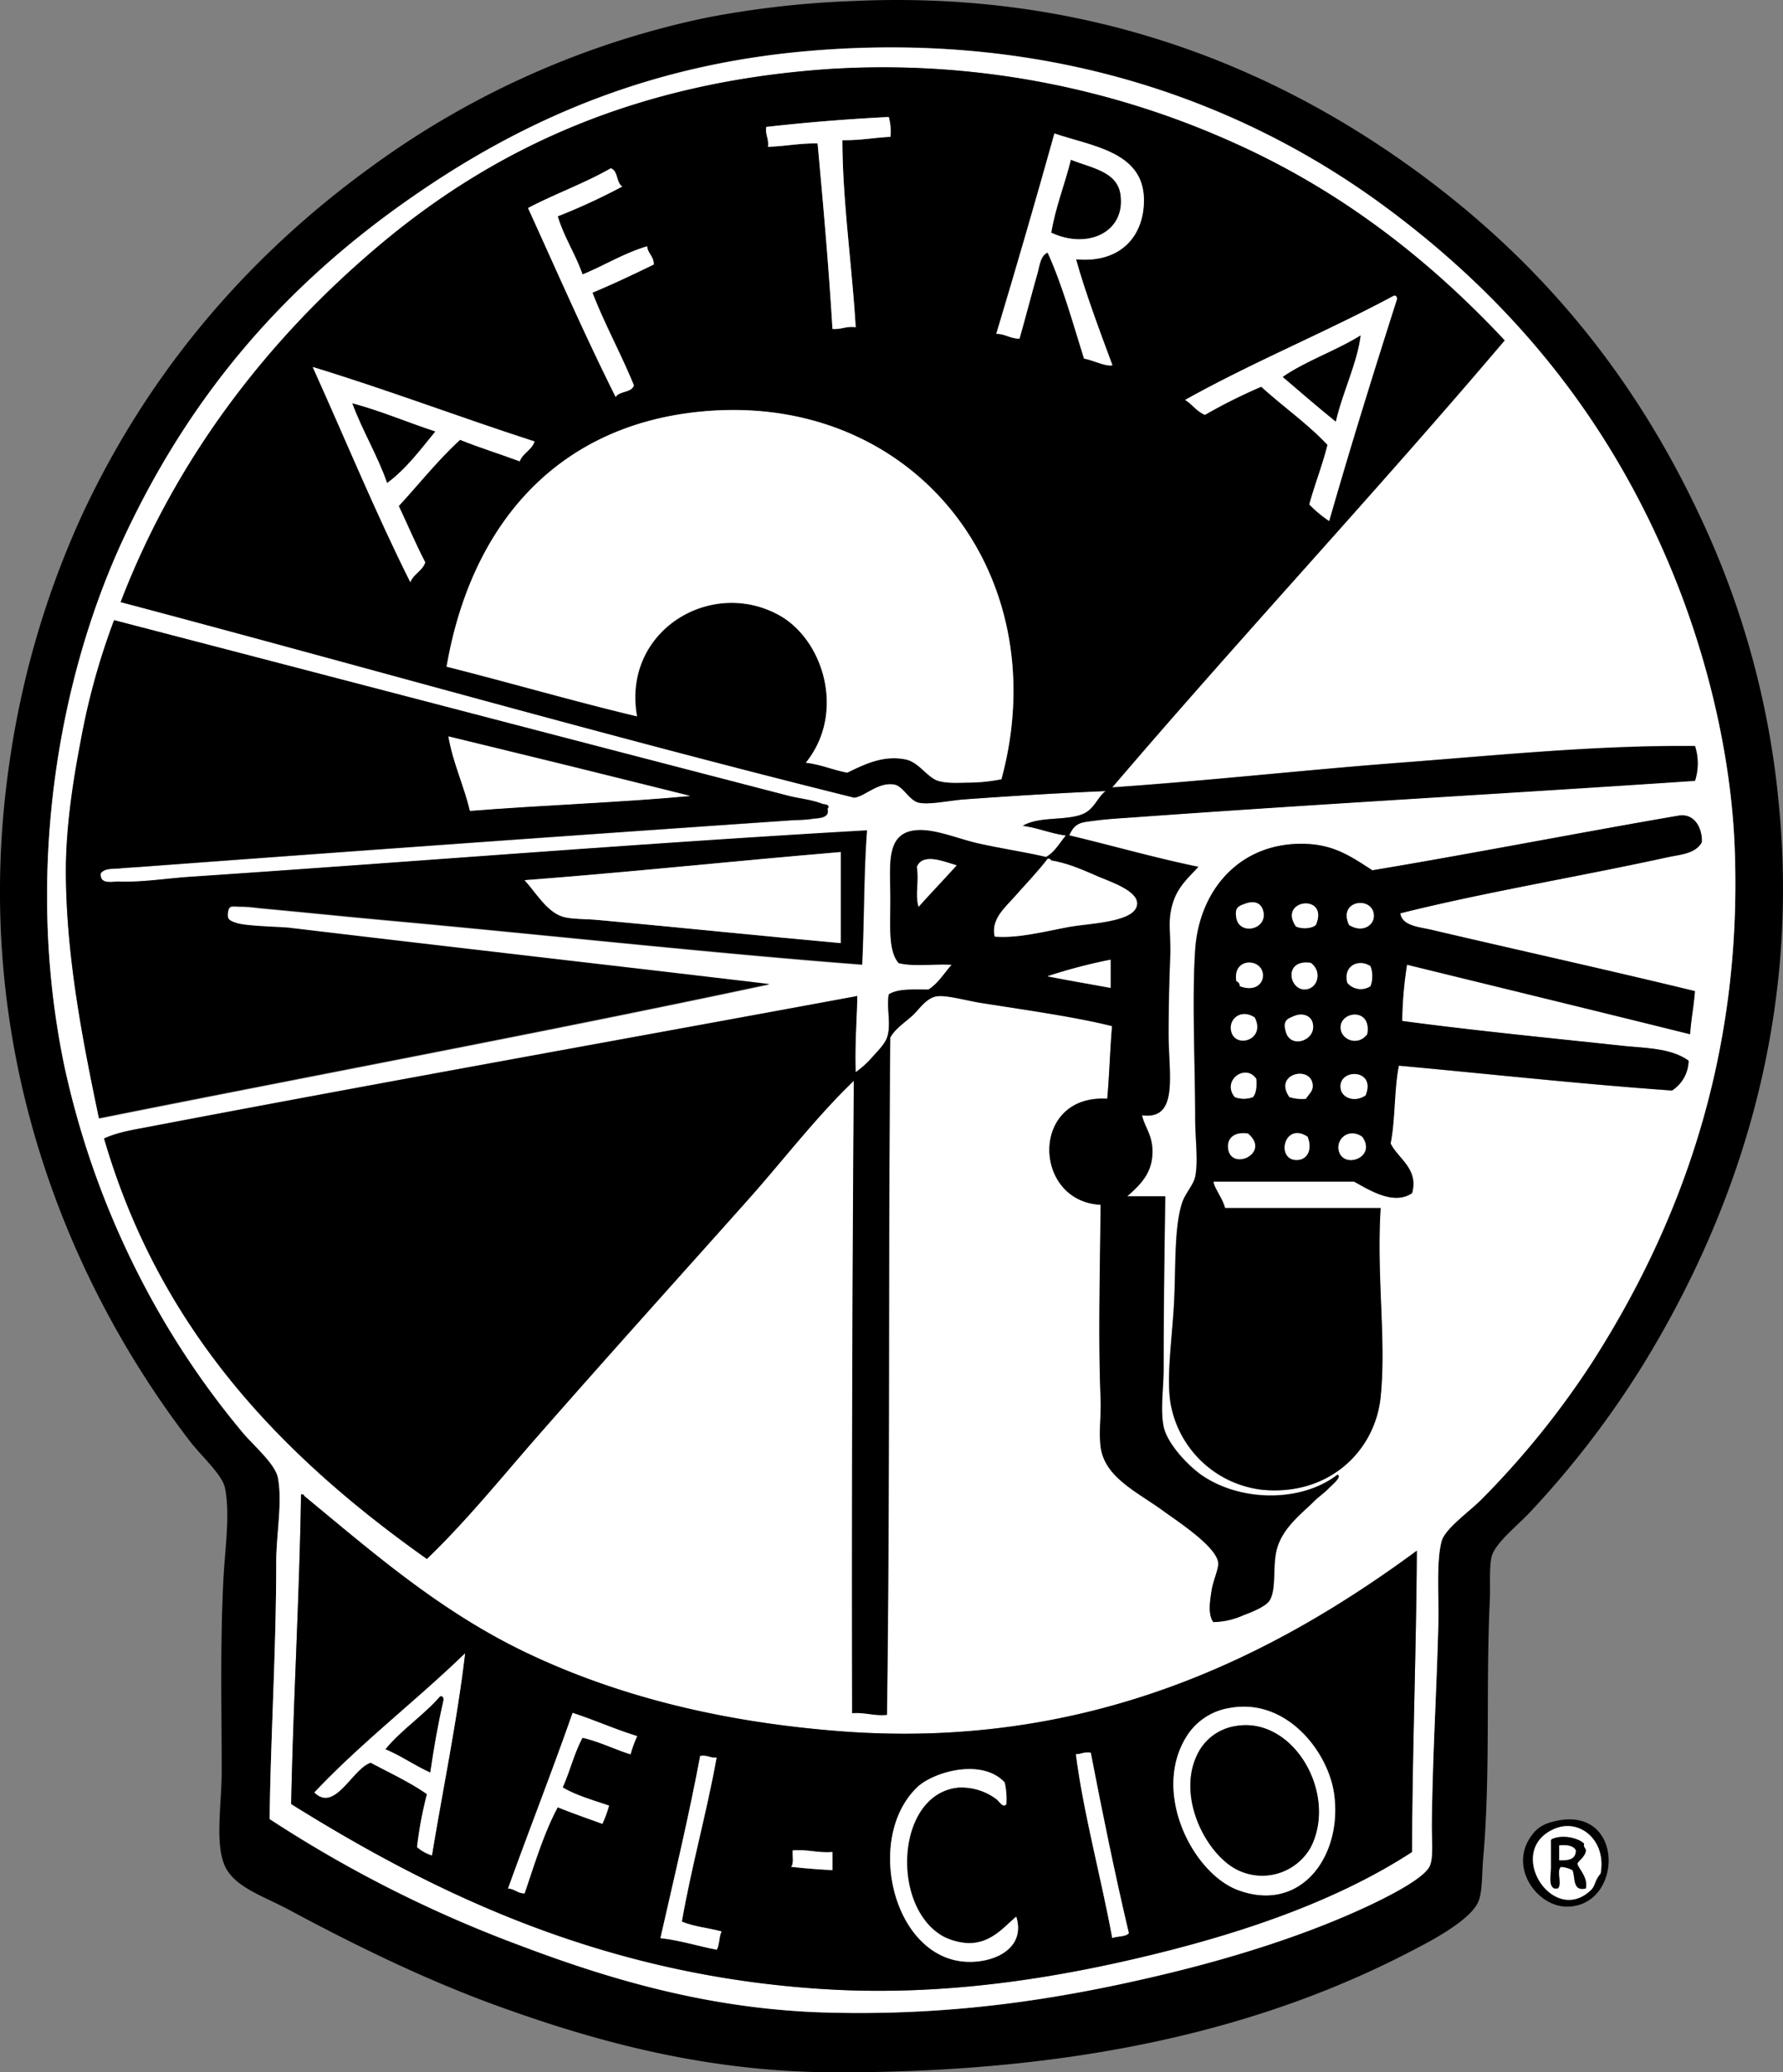
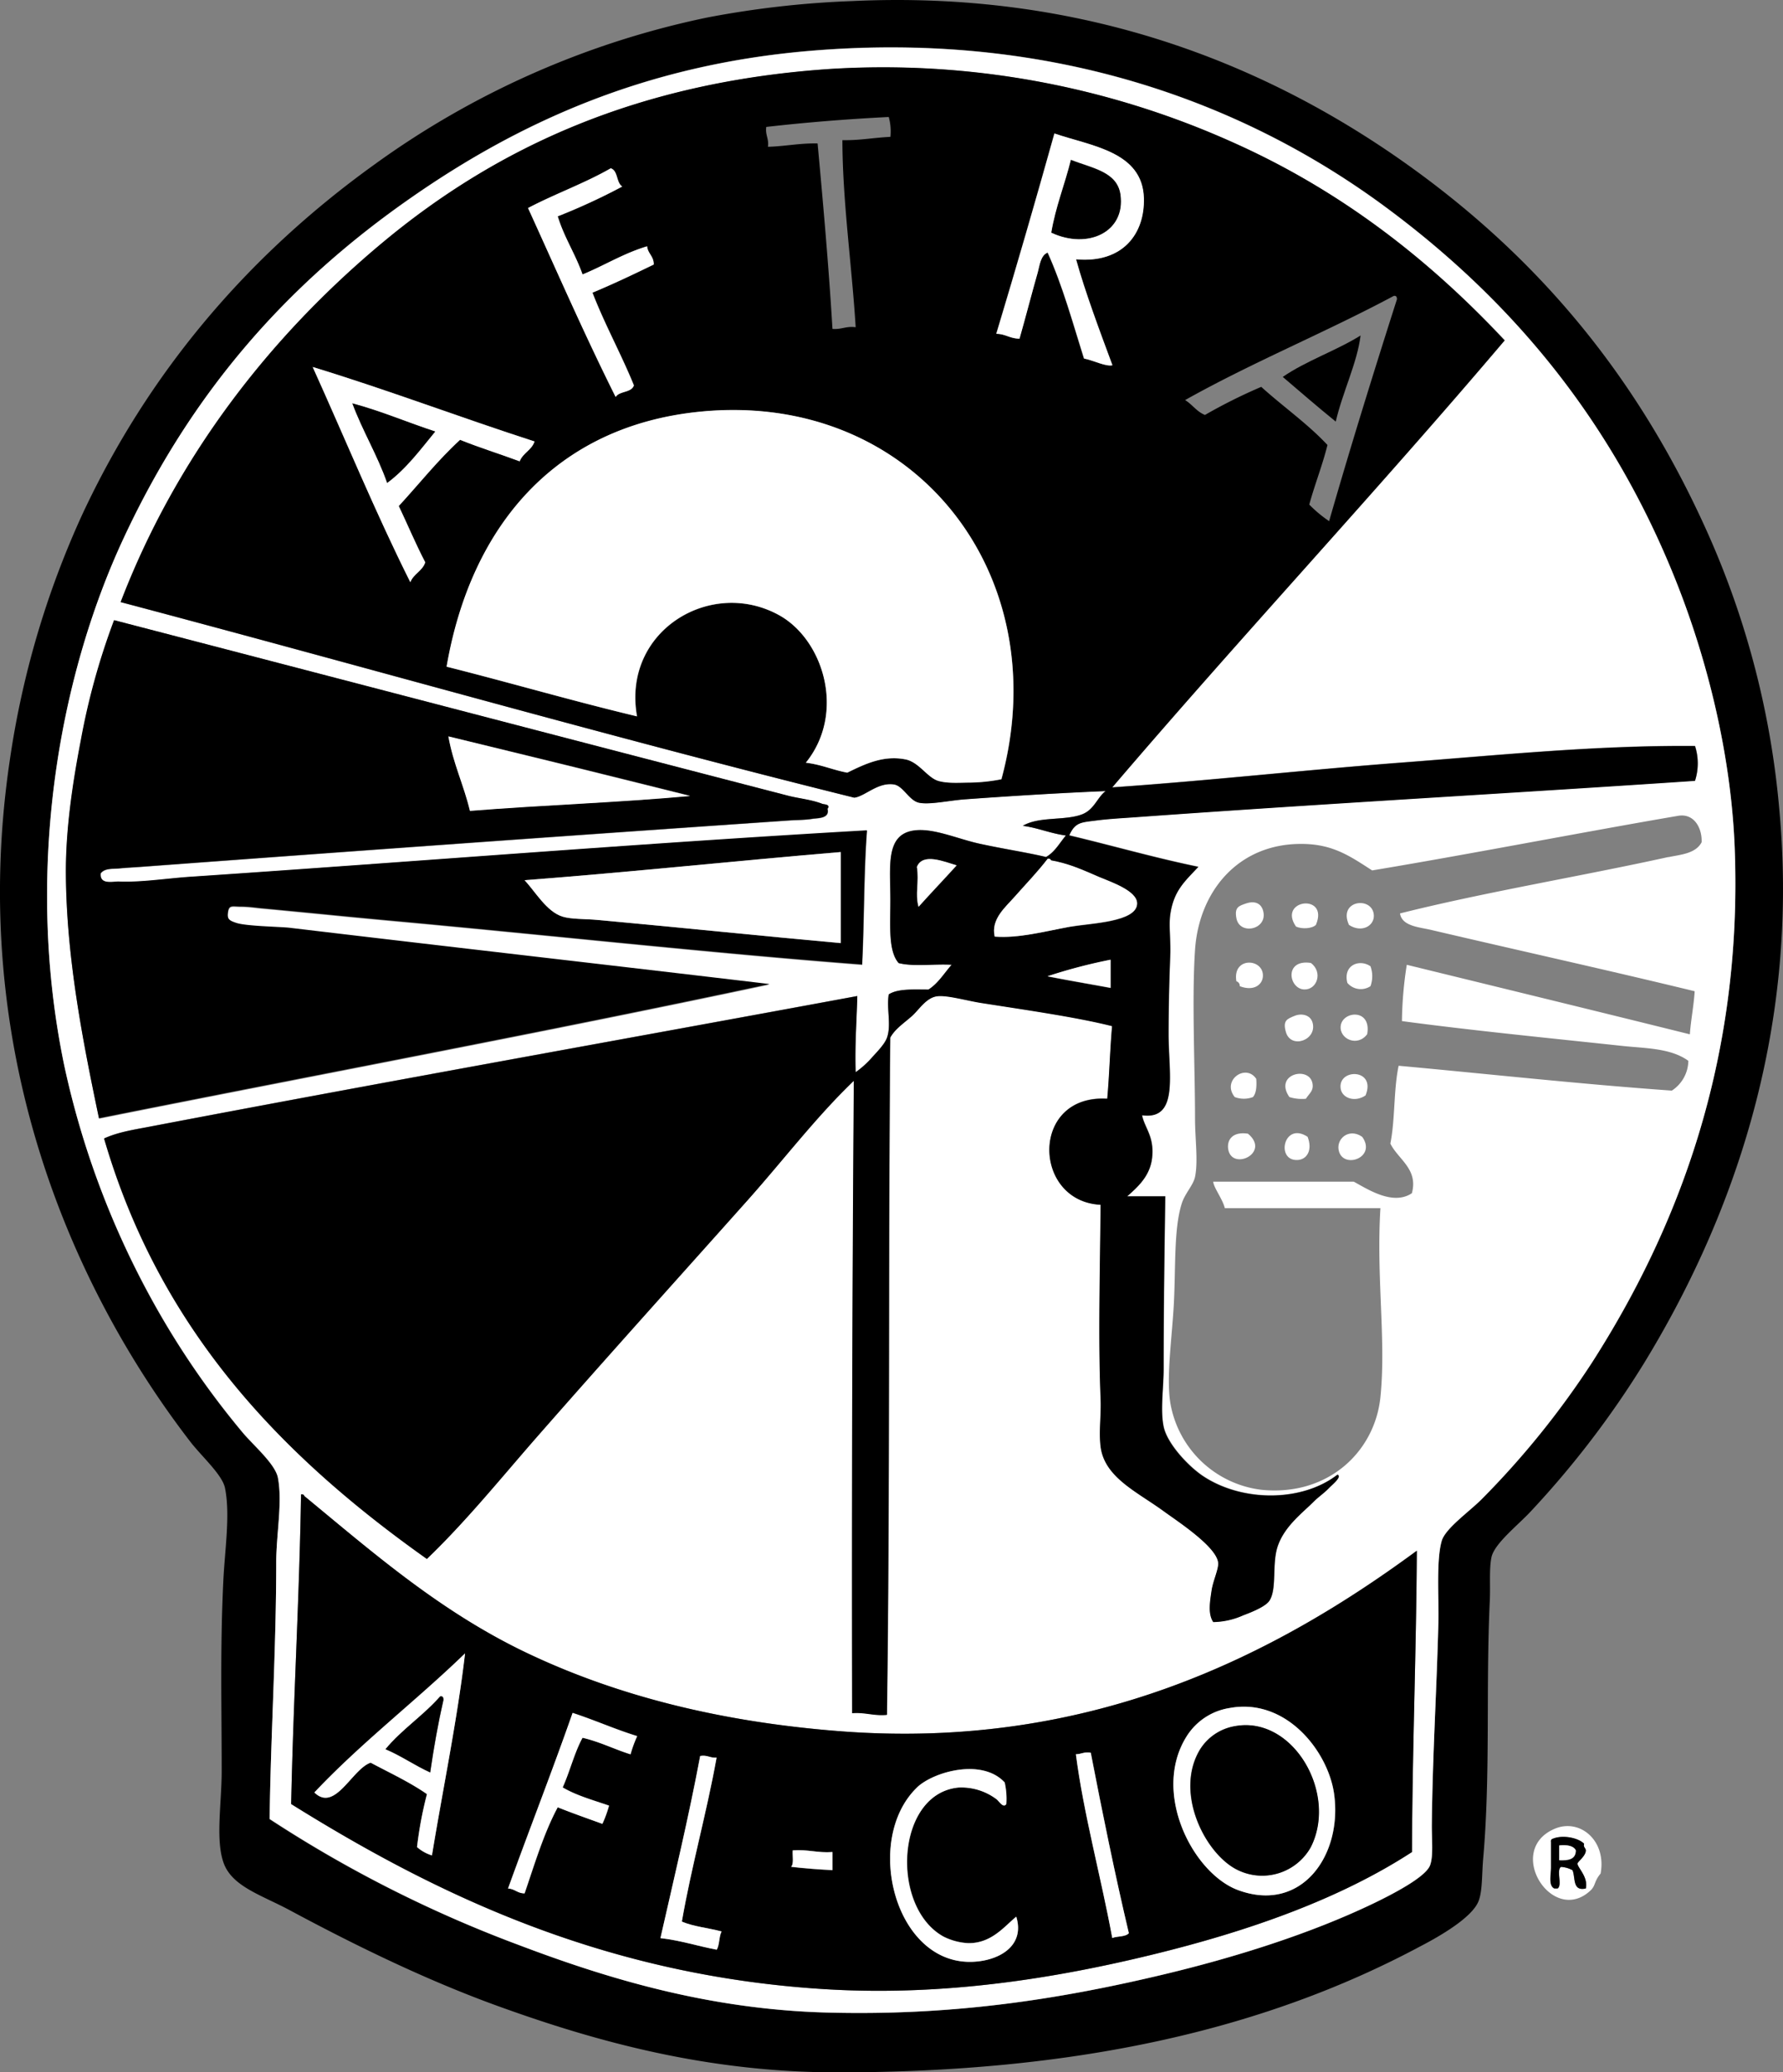
<svg xmlns="http://www.w3.org/2000/svg" viewBox="0 0 368.05 427.72">
  <rect x="0" y="0" width="368.05" height="427.72" fill="#808080" stroke="none" />
  <defs>
    <style>.cls-1,.cls-2{fill-rule:evenodd;}.cls-2{fill:#fff;}</style>
  </defs>
  <title>aftra-logo</title>
  <g id="Layer_2" data-name="Layer 2">
    <g id="Layer_1-2" data-name="Layer 1">
      <path class="cls-1" d="M175.94.22C223.26-2,260,13,287.69,32c28.84,19.84,50.15,45.1,64.92,78.26a177.58,177.58,0,0,1,14.7,57.07c4.25,46.6-10.42,85.41-28,114.13a192.72,192.72,0,0,1-23.24,30.41c-2.68,2.91-7.61,6.72-8.2,9.57-.5,2.42-.2,5.78-.34,8.89-.85,17.91.17,35.67-1.37,53.31-.29,3.31-.12,6.76-1,8.88-1.41,3.3-7.7,7-12,9.23-32.28,17.27-71.15,26-120.28,26-26.73,0-49.58-6.26-70.06-13.67-14.56-5.27-29.1-12.32-43.05-19.82-5.85-3.14-12-4.9-13.67-9.91-1.62-4.79-.34-12.16-.34-18.8,0-13.63-.33-25.34.34-39.29.29-6.18,1.47-13.66.34-19.14-.56-2.74-4.83-6.52-7.18-9.57C14.48,265.36-6.74,216.15,2,157.07a185.68,185.68,0,0,1,15-50.91c13.72-29.39,34.11-53.35,60.15-72.1A179.21,179.21,0,0,1,145.87,3.64,196.87,196.87,0,0,1,175.94.22Zm-69,401.19c18.43,7,39.3,13.33,63.56,14,25.7.71,47.59-2.58,69.71-7.86,14.69-3.51,30.28-8.39,43.4-14.7,3.83-1.84,10.74-5.4,11.61-7.86.69-1.91.31-5.17.35-8.2.15-14.6,1-28.17,1.36-42,.12-4.73-.48-12.78.69-16.74.75-2.56,5.62-6,8.2-8.55a177.24,177.24,0,0,0,22.89-28.36c17.5-27.36,31-62,29.39-105.93-.73-19.52-5.74-39.35-12.3-55.7C333,87.62,313,62.77,286.32,42.94,257.6,21.61,217.77,6.17,167.06,10.48c-34.17,2.9-60.18,14.93-82.36,30.41-25.41,17.74-45,39.88-59.11,70.05C12,140,5,180.29,13.28,220a177.41,177.41,0,0,0,17.43,47.16,172.3,172.3,0,0,0,19.48,28.7c2.24,2.63,6.65,6.41,7.18,9.23,1,5.15-.35,11.59-.35,17.43,0,18-1.16,36.28-1.36,53A259,259,0,0,0,106.92,401.41Z" />
      <path class="cls-2" d="M55.66,375.43c.2-16.68,1.36-35,1.36-53,0-5.84,1.31-12.28.35-17.43-.53-2.82-4.94-6.6-7.18-9.23a172.3,172.3,0,0,1-19.48-28.7A177.41,177.41,0,0,1,13.28,220C5,180.29,12,140,25.59,110.94c14.07-30.17,33.7-52.31,59.11-70,22.18-15.48,48.19-27.51,82.36-30.41,50.71-4.31,90.54,11.13,119.26,32.46C313,62.77,333,87.62,345.78,119.49c6.56,16.35,11.57,36.18,12.3,55.7,1.65,43.92-11.89,78.57-29.39,105.93a177.24,177.24,0,0,1-22.89,28.36c-2.58,2.58-7.45,6-8.2,8.55-1.17,4-.57,12-.69,16.74-.33,13.86-1.21,27.43-1.36,42,0,3,.34,6.29-.35,8.2-.87,2.46-7.78,6-11.61,7.86-13.12,6.31-28.71,11.19-43.4,14.7-22.12,5.28-44,8.57-69.71,7.86-24.26-.68-45.13-7-63.56-14A259,259,0,0,1,55.66,375.43ZM254.2,29.27a176,176,0,0,0-83-15c-39.57,2.69-68.67,16.19-92.27,35.88-23.41,19.54-42.58,44.4-54,74.15,50.52,13.38,100.17,27.64,151.39,40.32,2.19-.26,4.88-3.25,8.2-2.73,1.89.3,3.1,3.3,5.12,3.76,2.18.49,6.24-.45,9.57-.69,9.69-.69,19.65-1.31,29-1.7-1.77,1.4-2.33,3.79-4.79,4.78-3.59,1.44-8.87.37-12.3,2.39,3.18.47,5.68,1.61,8.89,2-1.3,1.55-2.29,3.41-4.1,4.44-4.13-1-8.68-1.64-13.67-2.73-4.61-1-9.67-3.34-13.67-2.73-5.85.88-4.79,7.42-4.79,14.35,0,5.23-.47,10.52,1.71,13,3,.78,7.39.14,10.94.35-1.55,1.75-2.76,3.85-4.79,5.12-3.09,0-6.34-.19-8.2,1-.48,3,.56,6.21-.34,8.88-.46,1.37-2.05,3-3.08,4.1a19.24,19.24,0,0,1-3.41,3.08c-.19-5.54.21-10.49.34-15.72-48.66,9-98.19,17.81-146.26,27-3,.58-6.33,1.07-9.22,2.4,11.53,39.6,36.7,65.58,66.63,86.79,7.92-7.62,15-16.29,22.21-24.6C125,280.42,139.81,264,154.41,247.63c7.4-8.31,14.06-17.09,21.88-24.6q-.47,65-.35,130.53c2.72-.21,4.42.6,7.18.35.63-46.19.26-93.38.68-139.77,1-1.8,2.68-2.88,4.45-4.44,1.49-1.32,2.9-3.73,5.12-4.1,2-.33,6.12.88,9.23,1.37,9.09,1.43,19.69,2.93,27,4.78-.45,4.9-.57,10.13-1,15-15.95-1-15.45,21.17-1.37,21.87-.11,13.37-.52,27.49,0,40,.15,3.43-.39,6.75,0,9.91.79,6.37,7.51,9.32,13,13.32,2.71,2,10.83,7.22,11.27,10.6.17,1.23-1.07,3.76-1.36,5.81-.37,2.52-.75,4.8.34,6.49a15.61,15.61,0,0,0,6.15-1.37c1.61-.61,4.67-1.79,5.47-3.07,1.57-2.51.43-7.65,1.71-11.28,1.43-4.11,5.07-6.78,7.51-9.23,1-.95,2.15-1.78,3.08-2.73.73-.75,2.72-2.32,1.71-2.73-7.3,5.67-19.61,5.67-27.68.34-3.13-2.07-7.49-6.79-8.2-10.25s0-7.9,0-12c0-12.27.17-23.87.34-35.54h-7.86c2.06-1.82,4.67-4.07,5.13-7.86.53-4.5-1.57-6.26-2.06-8.89,7.65,1.08,5.47-8.48,5.47-16.74,0-5.4.15-11.45.34-16.06.14-3.25-.32-6.21,0-8.54.7-5,3-7,5.81-9.92-9.16-1.89-17.72-4.37-26.65-6.49,1.22-2.75,2.47-2.68,5.47-3.07,2.62-.35,5.57-.5,8.2-.69,38.61-2.79,77.83-5,115.5-7.51a11.74,11.74,0,0,0,0-7.18c-20.51-.17-40.56,1.9-60.49,3.42s-39.8,3.74-59.8,5.12c26.59-31.16,54.49-61,81-92.26C295.49,54.11,277.3,39.51,254.2,29.27ZM16.7,153c-1.67,8.65-3.1,18.08-3.07,27,0,17.7,3.6,35.5,6.83,50.92,46.13-9.23,92.77-17.95,138.4-27.68-32.34-3.84-66.63-7.75-99.1-11.62-2.06-.25-8.94-.35-10.94-1-1.53-.51-2-.8-1.71-2.39.24-1.41.93-1,2.74-1,1.44,0,3.21.26,4.1.34,9.1.84,17.32,1.69,24.94,2.39,33.3,3,67.47,6.81,99.1,9.23.47-9.11.35-18.8,1-27.68C133,174.05,85.32,177.93,39.6,181c-5,.33-10.39,1.22-15,1-1.12-.05-4,.76-3.76-1.71.83-1.11,2.54-.9,3.76-1,1.53-.16,3.25-.23,4.79-.35,44.34-3.29,89.71-6.54,133.61-9.56,1.22-.09,3.26-.08,4.78-.34.93-.16,3.62,0,3.08-2.06.71-.95-.79-.93-1-1-2.35-.92-4.86-1.11-7.17-1.71-46.34-12-93.4-24.34-139.08-36.22A143.3,143.3,0,0,0,16.7,153Zm327.71,23.92c2.37-.52,5.58-.67,6.84-3.07.13-2.8-1.46-6-4.79-5.47-18.61,3.17-43.72,8.05-63.22,11.28-4.65-3-8.17-5.48-14.69-5.47-13,0-21.06,9.81-21.87,21.87-.68,10.12,0,24.17,0,34.86,0,4.15.67,8.74,0,12-.36,1.71-2.07,3.39-2.73,5.46-1.75,5.45-1.2,14-1.71,21.87-.44,6.83-1.45,14-.69,19.14a21.75,21.75,0,0,0,18.8,18.11c13.76,1.41,23.45-7.85,24.6-19.13,1.2-11.74-.88-24.66,0-39H252.83c-.47-1.92-2.33-4.26-2.39-5.47h29c2.91,1.58,8.09,5,12,2.39,1.37-5-2.86-7-4.44-10.25,1-4.94.66-11.18,1.71-16.06,18.79,1.72,37.24,3.77,56.39,5.13a7.46,7.46,0,0,0,3.41-6.15c-3.66-2.65-8.84-2.56-13.67-3.08-15-1.61-31.11-3.19-45.45-5.12a80.22,80.22,0,0,1,1-11.62c19.48,4.77,39,9.52,58.43,14.35.23-3.08.8-5.81,1-8.89-17.67-4.3-36.82-8.53-54.33-12.64-2.54-.6-6.09-.77-6.5-3.42C306.43,184.15,326.82,180.78,344.41,176.89ZM60.1,372.36c29.67,18.51,64.81,35.66,111.06,38.27,23.92,1.35,46.47-2.26,66.64-7.17s38.74-11.5,53.64-21.19c.09-21,.91-41.24,1-62.19-29.14,21.47-67.39,41.3-119.26,37.24-24.53-1.91-45.51-7.29-63.56-15.72-18.36-8.56-32.49-21-46.82-32.8-.07-.27-.28-.4-.68-.34C61.79,330.08,60.55,350.83,60.1,372.36Z" />
      <path class="cls-1" d="M310.58,70.28c-26.5,31.25-54.4,61.1-81,92.26,20-1.38,39.84-3.61,59.8-5.12s40-3.59,60.49-3.42a11.74,11.74,0,0,1,0,7.18c-37.67,2.55-76.89,4.72-115.5,7.51-2.63.19-5.58.34-8.2.69-3,.39-4.25.32-5.47,3.07,8.93,2.12,17.49,4.6,26.65,6.49-2.76,3-5.11,4.89-5.81,9.92-.32,2.33.14,5.29,0,8.54-.19,4.61-.34,10.66-.34,16.06,0,8.26,2.18,17.82-5.47,16.74.49,2.63,2.59,4.39,2.06,8.89-.46,3.79-3.07,6-5.13,7.86h7.86c-.17,11.67-.34,23.27-.34,35.54,0,4.06-.72,8.5,0,12s5.07,8.18,8.2,10.25c8.07,5.33,20.38,5.33,27.68-.34,1,.41-1,2-1.71,2.73-.93,1-2.12,1.78-3.08,2.73-2.44,2.45-6.08,5.12-7.51,9.23-1.28,3.63-.14,8.77-1.71,11.28-.8,1.28-3.86,2.46-5.47,3.07a15.61,15.61,0,0,1-6.15,1.37c-1.09-1.69-.71-4-.34-6.49.29-2,1.53-4.58,1.36-5.81-.44-3.38-8.56-8.61-11.27-10.6-5.48-4-12.2-6.95-13-13.32-.39-3.16.15-6.48,0-9.91-.52-12.49-.11-26.61,0-40-14.08-.7-14.58-22.83,1.37-21.87.45-4.91.57-10.14,1-15-7.3-1.85-17.9-3.35-27-4.78-3.11-.49-7.24-1.7-9.23-1.37-2.22.37-3.63,2.78-5.12,4.1-1.77,1.56-3.47,2.64-4.45,4.44-.42,46.39-.05,93.58-.68,139.77-2.76.25-4.46-.56-7.18-.35q-.13-65.58.35-130.53c-7.82,7.51-14.48,16.29-21.88,24.6C139.81,264,125,280.42,110.33,297.18c-7.25,8.31-14.29,17-22.21,24.6C58.19,300.57,33,274.59,21.49,235c2.89-1.33,6.19-1.82,9.22-2.4,48.07-9.18,97.6-18,146.26-27-.13,5.23-.53,10.18-.34,15.72a19.24,19.24,0,0,0,3.41-3.08c1-1.14,2.62-2.73,3.08-4.1.9-2.67-.14-5.89.34-8.88,1.86-1.22,5.11-1,8.2-1,2-1.27,3.24-3.37,4.79-5.12-3.55-.21-7.95.43-10.94-.35-2.18-2.46-1.71-7.75-1.71-13,0-6.93-1.06-13.47,4.79-14.35,4-.61,9.06,1.73,13.67,2.73,5,1.09,9.54,1.77,13.67,2.73,1.81-1,2.8-2.89,4.1-4.44-3.21-.44-5.71-1.58-8.89-2,3.43-2,8.71-1,12.3-2.39,2.46-1,3-3.38,4.79-4.78-9.4.39-19.36,1-29,1.7-3.33.24-7.39,1.18-9.57.69-2-.46-3.23-3.46-5.12-3.76-3.32-.52-6,2.47-8.2,2.73C125.07,151.91,75.42,137.65,24.9,124.27c11.41-29.75,30.58-54.61,54-74.15,23.6-19.69,52.7-33.19,92.27-35.88a176,176,0,0,1,83,15C277.3,39.51,295.49,54.11,310.58,70.28ZM158.17,26.2c-.23,1.71.58,2.38.35,4.1,3.55-.1,6.52-.77,10.25-.69,1.16,12.62,2.29,25.28,3.07,38.28,1.87.15,2.81-.61,4.79-.35-.79-12.77-2.73-26.2-2.74-38.61,3.6.07,6.54-.53,9.91-.68a11.15,11.15,0,0,0-.34-4.1Q170.44,24.8,158.17,26.2Zm71.42,49.2c-2.59-7-5.69-15.26-7.51-21.87,9.72.87,14.22-5.35,14-12.64-.29-9.63-10.89-10.73-18.46-13.33q-5.82,20.84-12,41.35c1.89,0,2.83,1,4.79,1,1.28-4.49,2.61-9.64,3.76-13.67.39-1.4.57-3.51,2.05-4.1,3.06,6.73,5.17,14.42,7.51,21.87C225.63,74.36,228.26,75.71,229.59,75.4ZM126.05,34.74C120.7,37.82,114.5,40,109,42.94c6,13,11.75,26.29,18.11,39,.79-1.27,3.27-.84,3.76-2.4-2.67-6.56-6-12.48-8.55-19.13,4.34-1.82,8.52-3.79,12.65-5.81,0-1.73-1.21-2.21-1.37-3.76-4.91,1.47-8.81,4-13.33,5.81-1.48-4.21-3.79-7.6-5.12-12a127.85,127.85,0,0,0,13.32-6.15C127.18,37.71,127.61,35.23,126.05,34.74ZM244.63,82.58c1.49.9,2.39,2.39,4.1,3.07a110.39,110.39,0,0,1,11.62-5.8c4.47,4.06,9.52,7.56,13.67,12-1.07,4.28-2.61,8.1-3.76,12.3a26.57,26.57,0,0,0,4.1,3.42c4.45-15.49,9.18-30.69,14-45.8,0-.41-.1-.8-.68-.68C273.69,68.58,258.41,74.83,244.63,82.58ZM84.7,120.17c.67-1.73,2.49-2.3,3.08-4.1-2-3.75-3.63-7.76-5.47-11.62C86.52,99.88,90.38,95,95,90.78c4,1.61,8.24,2.92,12.3,4.44.67-1.72,2.48-2.3,3.07-4.1-15.41-5-30.17-10.6-45.79-15.37C71.25,90.57,77.52,105.83,84.7,120.17ZM144.5,85c-29.83,3-47.23,23.62-52.28,52.63,13.19,3.32,26,7.07,39.3,10.25-3.14-17.64,15.27-28.72,29.39-20.85,9.15,5.11,13.75,20.17,5.47,30.42,3.15.37,5.57,1.49,8.54,2.05,3.56-1.74,7.38-3.64,12-2.74,2.8.55,4.52,3.78,6.83,4.45,2,.57,4.61.32,6.5.34a36.09,36.09,0,0,0,6.49-.69C218.22,118.44,188.51,80.59,144.5,85Zm44.77,94c.5,3.1-.42,5.5.34,8.21,2.59-2.89,5.26-5.68,7.86-8.55C195.08,177.94,190.46,175.9,189.27,178.94Zm31.78,12.31c3.9-.72,13.64-.92,13.67-4.79,0-2.62-5.5-4.45-7.86-5.46-3.69-1.6-6.25-2.76-9.91-3.42-.08-.27-.29-.4-.68-.34-2.1,2.74-4.5,5.21-6.84,7.86-1.93,2.18-4.92,4.62-4.1,8.2C210.26,193.7,215.41,192.29,221.05,191.25Zm-4.78,10.25c4.27.85,8.66,1.59,13,2.39v-5.81A109.31,109.31,0,0,0,216.27,201.5Z" />
-       <path class="cls-2" d="M183.46,24.15a11.15,11.15,0,0,1,.34,4.1c-3.37.15-6.31.75-9.91.68,0,12.41,2,25.84,2.74,38.61-2-.26-2.92.5-4.79.35-.78-13-1.91-25.66-3.07-38.28-3.73-.08-6.7.59-10.25.69.23-1.72-.58-2.39-.35-4.1Q170.46,24.81,183.46,24.15Z" />
      <path class="cls-1" d="M221.05,33c4.38,1.74,9.57,2.43,10.25,7.18,1.11,7.75-6.77,11.45-14.35,7.86C217.9,42.63,219.78,38.13,221.05,33Z" />
      <path class="cls-2" d="M128.44,38.5a127.85,127.85,0,0,1-13.32,6.15c1.33,4.36,3.64,7.75,5.12,12,4.52-1.86,8.42-4.34,13.33-5.81.16,1.55,1.39,2,1.37,3.76-4.13,2-8.31,4-12.65,5.81,2.58,6.65,5.88,12.57,8.55,19.13-.49,1.56-3,1.13-3.76,2.4C120.72,69.23,114.94,56,109,42.94c5.53-2.9,11.73-5.12,17.08-8.2C127.61,35.23,127.18,37.71,128.44,38.5Z" />
-       <path class="cls-2" d="M287.69,61.05c.58-.12.64.27.68.68-4.83,15.11-9.56,30.31-14,45.8a26.57,26.57,0,0,1-4.1-3.42c1.15-4.2,2.69-8,3.76-12.3-4.15-4.4-9.2-7.9-13.67-12a110.39,110.39,0,0,0-11.62,5.8c-1.71-.68-2.61-2.17-4.1-3.07C258.41,74.83,273.69,68.58,287.69,61.05ZM264.79,77.8C268.42,80.89,272,84,275.73,87c1.38-6,4.45-12.18,5.12-17.77C275.8,72.4,269.65,74.45,264.79,77.8Z" />
      <path class="cls-1" d="M280.85,69.25c-.67,5.59-3.74,11.75-5.12,17.77-3.72-3-7.31-6.13-10.94-9.22C269.65,74.45,275.8,72.4,280.85,69.25Z" />
      <path class="cls-2" d="M64.54,75.75c15.62,4.77,30.38,10.4,45.79,15.37-.59,1.8-2.4,2.38-3.07,4.1-4.06-1.52-8.33-2.83-12.3-4.44-4.58,4.2-8.44,9.1-12.65,13.67,1.84,3.86,3.52,7.87,5.47,11.62-.59,1.8-2.41,2.37-3.08,4.1C77.52,105.83,71.25,90.57,64.54,75.75ZM79.92,99.67c3.94-2.9,6.83-6.84,9.91-10.6-5.75-1.88-11.06-4.2-17.09-5.81C74.87,89,77.88,93.85,79.92,99.67Z" />
      <path class="cls-1" d="M72.74,83.26c6,1.61,11.34,3.93,17.09,5.81-3.08,3.76-6,7.7-9.91,10.6C77.88,93.85,74.87,89,72.74,83.26Z" />
      <path class="cls-2" d="M206.7,160.83a36.09,36.09,0,0,1-6.49.69c-1.89,0-4.51.23-6.5-.34-2.31-.67-4-3.9-6.83-4.45-4.58-.9-8.4,1-12,2.74-3-.56-5.39-1.68-8.54-2.05,8.28-10.25,3.68-25.31-5.47-30.42-14.12-7.87-32.53,3.21-29.39,20.85-13.34-3.18-26.11-6.93-39.3-10.25,5-29,22.45-49.66,52.28-52.63C188.51,80.59,218.22,118.44,206.7,160.83Z" />
      <path class="cls-1" d="M23.54,128c45.68,11.88,92.74,24.21,139.08,36.22,2.31.6,4.82.79,7.17,1.71.24.09,1.74.07,1,1,.54,2.07-2.15,1.9-3.08,2.06-1.52.26-3.56.25-4.78.34-43.9,3-89.27,6.27-133.61,9.56-1.54.12-3.26.19-4.79.35-1.22.12-2.93-.09-3.76,1-.28,2.47,2.64,1.66,3.76,1.71,4.65.2,10.09-.69,15-1,45.72-3.07,93.37-6.95,139.42-9.57-.68,8.88-.56,18.57-1,27.68-31.63-2.42-65.8-6.19-99.1-9.23-7.62-.7-15.84-1.55-24.94-2.39-.89-.08-2.66-.35-4.1-.34-1.81,0-2.5-.39-2.74,1-.26,1.59.18,1.88,1.71,2.39,2,.68,8.88.78,10.94,1,32.47,3.87,66.76,7.78,99.1,11.62-45.63,9.73-92.27,18.45-138.4,27.68-3.23-15.42-6.78-33.22-6.83-50.92,0-8.92,1.4-18.35,3.07-27A143.3,143.3,0,0,1,23.54,128ZM97,167.33c15-1.21,30.64-1.71,45.44-3.08Q117.63,158,92.56,152C93.54,157.58,95.72,162,97,167.33Zm11.27,14.35c2.17,2.27,4.54,6.49,7.86,7.52,1.82.56,4.67.45,7.18.68,16.47,1.5,34.72,3.39,50.23,4.78V175.87C151.69,177.7,130.32,180,108.28,181.68Z" />
      <path class="cls-2" d="M92.56,152q25,6.08,49.89,12.3c-14.8,1.37-30.47,1.87-45.44,3.08C95.72,162,93.54,157.58,92.56,152Z" />
-       <path class="cls-1" d="M289.05,188.51c.41,2.65,4,2.82,6.5,3.42,17.51,4.11,36.66,8.34,54.33,12.64-.23,3.08-.8,5.81-1,8.89-19.43-4.83-39-9.58-58.43-14.35a80.22,80.22,0,0,0-1,11.62c14.34,1.93,30.43,3.51,45.45,5.12,4.83.52,10,.43,13.67,3.08a7.46,7.46,0,0,1-3.41,6.15c-19.15-1.36-37.6-3.41-56.39-5.13-1,4.88-.72,11.12-1.71,16.06,1.58,3.2,5.81,5.21,4.44,10.25-3.87,2.66-9.05-.81-12-2.39h-29c.06,1.21,1.92,3.55,2.39,5.47H285c-.88,14.3,1.2,27.22,0,39-1.15,11.28-10.84,20.54-24.6,19.13a21.75,21.75,0,0,1-18.8-18.11c-.76-5.17.25-12.31.69-19.14.51-7.86,0-16.42,1.71-21.87.66-2.07,2.37-3.75,2.73-5.46.67-3.22,0-7.81,0-12,0-10.69-.68-24.74,0-34.86.81-12.06,8.87-21.84,21.87-21.87,6.52,0,10,2.44,14.69,5.47,19.5-3.23,44.61-8.11,63.22-11.28,3.33-.56,4.92,2.67,4.79,5.47-1.26,2.4-4.47,2.55-6.84,3.07C326.82,180.78,306.43,184.15,289.05,188.51Zm-33.83,1c.69,3.65,6.73,2.32,5.47-1.71-.3-1-1.25-2.07-3.42-1.37C255.67,187,254.8,187.26,255.22,189.54Zm12.3,1.71c1.22.55,3.27.45,4.11-.34C274.43,184.32,263.65,185.62,267.52,191.25Zm16.07-2.39c-.22-3.91-7.5-3.1-5.13,2C281.08,192.63,283.71,191.1,283.59,188.86Zm-22.9,12.3c-.19-3.43-6.33-3.59-5.47,1.36a.94.94,0,0,1,.69,1C258.92,204.72,260.8,203.14,260.69,201.16Zm8.54,3.07c2.63.08,3.9-3.55,1.37-5.47C265,197.9,266,204.14,269.23,204.23Zm8.89-1.36a3.62,3.62,0,0,0,4.78.68,6,6,0,0,0,0-4.1C280.64,197.88,277.19,199.18,278.12,202.87ZM254.2,213.12c1,3.32,7.09,1.49,4.78-3.08C256.05,208.07,253.38,210.51,254.2,213.12Zm11.27,0c1.09,3.47,6.49,1.53,5.47-2.05-.44-1.57-2.23-2-3.76-1.37S264.7,210.62,265.47,213.12Zm11.28-1.37c-.32,2.72,3.43,4.42,5.47,1.71C283.16,208.11,277.11,208.65,276.75,211.75Zm-21.87,14.69a5.29,5.29,0,0,0,3.76,0c.68-.8.79-2.17.68-3.75C257.16,219.43,252.1,223,254.88,226.44Zm16.06-2.73c-.58-3.81-8.08-2.05-4.78,2.73a8.55,8.55,0,0,0,3.41.35C270.3,225.63,271.16,225.17,270.94,223.71Zm5.81,1c.31,1.93,2.95,2.86,5.13,1.36C284.18,220.49,276.06,220.46,276.75,224.74ZM253.51,237c.62,4.76,8.9,1,4.1-3.08C254.55,233.52,253.27,235.15,253.51,237Zm14.36,2.39c1.94-.11,3.1-2.06,2.05-4.78C265,231.38,263.25,239.69,267.87,239.43Zm8.54-1.71c1.12,3.59,7.82,1.12,4.78-3.07C278.4,232.69,275.61,235.17,276.41,237.72Z" />
      <path class="cls-2" d="M173.55,175.87v18.79c-15.51-1.39-33.76-3.28-50.23-4.78-2.51-.23-5.36-.12-7.18-.68-3.32-1-5.69-5.25-7.86-7.52C130.32,180,151.69,177.7,173.55,175.87Z" />
      <path class="cls-2" d="M197.47,178.6c-2.6,2.87-5.27,5.66-7.86,8.55-.76-2.71.16-5.11-.34-8.21C190.46,175.9,195.08,177.94,197.47,178.6Z" />
      <path class="cls-2" d="M205.33,193.3c-.82-3.58,2.17-6,4.1-8.2,2.34-2.65,4.74-5.12,6.84-7.86.39-.06.6.07.68.34,3.66.66,6.22,1.82,9.91,3.42,2.36,1,7.88,2.84,7.86,5.46,0,3.87-9.77,4.07-13.67,4.79C215.41,192.29,210.26,193.7,205.33,193.3Z" />
      <path class="cls-2" d="M257.27,186.46c2.17-.7,3.12.41,3.42,1.37,1.26,4-4.78,5.36-5.47,1.71C254.8,187.26,255.67,187,257.27,186.46Z" />
      <path class="cls-2" d="M271.63,190.91c-.84.79-2.89.89-4.11.34C263.65,185.62,274.43,184.32,271.63,190.91Z" />
      <path class="cls-2" d="M278.46,190.91c-2.37-5.15,4.91-6,5.13-2C283.71,191.1,281.08,192.63,278.46,190.91Z" />
      <path class="cls-2" d="M229.25,198.08v5.81c-4.32-.8-8.71-1.54-13-2.39A109.31,109.31,0,0,1,229.25,198.08Z" />
      <path class="cls-2" d="M255.91,203.55a.94.94,0,0,0-.69-1c-.86-5,5.28-4.79,5.47-1.36C260.8,203.14,258.92,204.72,255.91,203.55Z" />
      <path class="cls-2" d="M270.6,198.76c2.53,1.92,1.26,5.55-1.37,5.47C266,204.14,265,197.9,270.6,198.76Z" />
      <path class="cls-2" d="M282.9,199.45a6,6,0,0,1,0,4.1,3.62,3.62,0,0,1-4.78-.68C277.19,199.18,280.64,197.88,282.9,199.45Z" />
-       <path class="cls-2" d="M259,210c2.31,4.57-3.74,6.4-4.78,3.08C253.38,210.51,256.05,208.07,259,210Z" />
      <path class="cls-2" d="M267.18,209.7c1.53-.64,3.32-.2,3.76,1.37,1,3.58-4.38,5.52-5.47,2.05C264.7,210.62,265.74,210.3,267.18,209.7Z" />
      <path class="cls-2" d="M282.22,213.46c-2,2.71-5.79,1-5.47-1.71C277.11,208.65,283.16,208.11,282.22,213.46Z" />
      <path class="cls-2" d="M259.32,222.69c.11,1.58,0,2.95-.68,3.75a5.29,5.29,0,0,1-3.76,0C252.1,223,257.16,219.43,259.32,222.69Z" />
      <path class="cls-2" d="M269.57,226.79a8.55,8.55,0,0,1-3.41-.35c-3.3-4.78,4.2-6.54,4.78-2.73C271.16,225.17,270.3,225.63,269.57,226.79Z" />
      <path class="cls-2" d="M281.88,226.1c-2.18,1.5-4.82.57-5.13-1.36C276.06,220.46,284.18,220.49,281.88,226.1Z" />
      <path class="cls-2" d="M257.61,234c4.8,4-3.48,7.84-4.1,3.08C253.27,235.15,254.55,233.52,257.61,234Z" />
      <path class="cls-2" d="M269.92,234.65c1.05,2.72-.11,4.67-2.05,4.78C263.25,239.69,265,231.38,269.92,234.65Z" />
      <path class="cls-2" d="M281.19,234.65c3,4.19-3.66,6.66-4.78,3.07C275.61,235.17,278.4,232.69,281.19,234.65Z" />
      <path class="cls-1" d="M62.15,308.46c.4-.06.61.07.68.34,14.33,11.81,28.46,24.24,46.82,32.8,18,8.43,39,13.81,63.56,15.72,51.87,4.06,90.12-15.77,119.26-37.24-.12,20.95-.94,41.21-1,62.19-14.9,9.69-33.56,16.29-53.64,21.19s-42.72,8.52-66.64,7.17C124.91,408,89.77,390.87,60.1,372.36,60.55,350.83,61.79,330.08,62.15,308.46ZM64.88,370c4.28,4.17,7.77-4.85,11.62-6.15,3.93,2.1,8.06,4,11.62,6.49a80.32,80.32,0,0,0-2.05,10.93A8.31,8.31,0,0,0,89.15,383c2.25-13.69,5.3-28.41,6.83-41.69C85.87,351.08,74.56,359.71,64.88,370ZM245,358.35c-7.34,11.59,1.26,28.33,10.59,31.78,13.07,4.82,21.57-7.15,19.82-19.82-1.21-8.79-9.87-19.9-21.52-17.77A12.79,12.79,0,0,0,245,358.35Zm-140.1,31.44c1.39.08,1.92,1,3.41,1,2.09-6.11,4-12.45,6.84-17.77,3,1.21,6.13,2.3,9.22,3.42a24.92,24.92,0,0,0,1.37-3.76c-3.3-1.14-6.78-2.1-9.57-3.76,1.49-3.3,2.41-7.16,4.1-10.25,3.61.84,6.53,2.36,9.91,3.42a25.63,25.63,0,0,1,1.37-3.76c-4.62-1.42-8.77-3.31-13.33-4.79C113.91,365.8,109.25,377.65,104.87,389.79Zm117.21-27.68c1.57,12.21,5.19,25.33,7.51,37.93,1-.44,2.74-.22,3.42-1-2.9-12.13-5.42-24.65-7.86-37.24C223.78,361.53,223.2,362.09,222.08,362.11Zm-77.58.34c-2.41,12.85-5.38,25.14-8.2,37.59,4.19.48,7.69,1.65,11.62,2.39.61-1,.48-2.71,1-3.76-2.68-.74-5.83-1-8.2-2.05,2-11.63,5.08-22.25,7.17-33.83C146.56,362.9,146,362.18,144.5,362.45Zm44.77,6.49c-11.4,11-4.29,37.81,12.64,35.88,5.06-.57,9.58-3.63,7.86-9.22-2.38,1.9-5.05,5.52-9.91,5.46a12.76,12.76,0,0,1-5.12-1.36c-11-6.1-9.84-29.49,3.07-30.76a12.07,12.07,0,0,1,7.86,2.39c.52.38,1.44,2,2.05,1a15.42,15.42,0,0,0-.34-4.44C202.68,362.81,192.59,365.74,189.27,368.94Zm-26,16.4c2.75.33,5.61.54,8.54.69v-3.76c-3.08.23-5.12-.58-8.2-.34C163.55,383.09,163.91,384.7,163.3,385.34Z" />
      <path class="cls-2" d="M96,341.26c-1.53,13.28-4.58,28-6.83,41.69a8.31,8.31,0,0,1-3.08-1.71,80.32,80.32,0,0,1,2.05-10.93c-3.56-2.48-7.69-4.39-11.62-6.49-3.85,1.3-7.34,10.32-11.62,6.15C74.56,359.71,85.87,351.08,96,341.26Zm-16.4,19.82c3.29,1.38,6,3.34,9.22,4.79.75-5.19,1.64-10.21,2.74-15,0-.42-.1-.81-.69-.68C87.4,354.1,82.92,357,79.58,361.08Z" />
      <path class="cls-1" d="M90.85,350.15c.59-.13.65.26.69.68-1.1,4.83-2,9.85-2.74,15-3.22-1.45-5.93-3.41-9.22-4.79C82.92,357,87.4,354.1,90.85,350.15Z" />
      <path class="cls-2" d="M253.86,352.54c11.65-2.13,20.31,9,21.52,17.77,1.75,12.67-6.75,24.64-19.82,19.82-9.33-3.45-17.93-20.19-10.59-31.78A12.79,12.79,0,0,1,253.86,352.54Zm-6.16,8.54c-5.44,8.94,1.14,21.81,7.86,24.95a11.49,11.49,0,0,0,15-4.79c5.6-11.12-3.75-27.2-15.72-24.94A10.55,10.55,0,0,0,247.7,361.08Z" />
      <path class="cls-2" d="M118.19,353.56c4.56,1.48,8.71,3.37,13.33,4.79a25.63,25.63,0,0,0-1.37,3.76c-3.38-1.06-6.3-2.58-9.91-3.42-1.69,3.09-2.61,6.95-4.1,10.25,2.79,1.66,6.27,2.62,9.57,3.76a24.92,24.92,0,0,1-1.37,3.76c-3.09-1.12-6.22-2.21-9.22-3.42-2.88,5.32-4.75,11.66-6.84,17.77-1.49,0-2-.94-3.41-1C109.25,377.65,113.91,365.8,118.19,353.56Z" />
      <path class="cls-1" d="M254.88,356.3c12-2.26,21.32,13.82,15.72,24.94a11.49,11.49,0,0,1-15,4.79c-6.72-3.14-13.3-16-7.86-24.95A10.55,10.55,0,0,1,254.88,356.3Z" />
      <path class="cls-2" d="M225.15,361.77c2.44,12.59,5,25.11,7.86,37.24-.68.81-2.38.59-3.42,1-2.32-12.6-5.94-25.72-7.51-37.93C223.2,362.09,223.78,361.53,225.15,361.77Z" />
      <path class="cls-2" d="M147.92,362.79c-2.09,11.58-5.13,22.2-7.17,33.83,2.37,1.05,5.52,1.31,8.2,2.05-.55,1.05-.42,2.78-1,3.76-3.93-.74-7.43-1.91-11.62-2.39,2.82-12.45,5.79-24.74,8.2-37.59C146,362.18,146.56,362.9,147.92,362.79Z" />
      <path class="cls-2" d="M207.38,367.92a15.42,15.42,0,0,1,.34,4.44c-.61,1-1.53-.65-2.05-1a12.07,12.07,0,0,0-7.86-2.39c-12.91,1.27-14.11,24.66-3.07,30.76a12.76,12.76,0,0,0,5.12,1.36c4.86.06,7.53-3.56,9.91-5.46,1.72,5.59-2.8,8.65-7.86,9.22-16.93,1.93-24-24.88-12.64-35.88C192.59,365.74,202.68,362.81,207.38,367.92Z" />
-       <path class="cls-1" d="M321.52,375.78c13.89-2.73,13.52,17.56,2.05,17.77-6.32.11-12.47-8.4-7.18-15C317.51,377.11,318.94,376.28,321.52,375.78Zm-.69,1.71c-10.37,4.46-.35,20.17,7.52,12.64,1.06-1,.68-1.77,2-3.42C331.66,379.87,326.07,375.24,320.83,377.49Z" />
      <path class="cls-2" d="M330.4,386.71c-1.37,1.65-1,2.4-2,3.42-7.87,7.53-17.89-8.18-7.52-12.64C326.07,375.24,331.66,379.87,330.4,386.71Zm-9.91-7.17c-.27.07-.4.28-.34.68,0,1.46,0,3.37,0,5.12,0,1.57-.59,3.84.68,4.45h.69c1-.7-.33-3.75.68-4.45a5.6,5.6,0,0,1,2.39.69c.64,1.52-.07,4.4,2.74,3.76.53-2.39-1.75-4.28-1.71-5.13,0-.4,1.73-1.55,1.71-2.73,0-.47-.57-.65-.35-1.37C325.84,379.36,322.61,378.65,320.49,379.54Z" />
      <path class="cls-1" d="M327,380.56c-.22.72.34.9.35,1.37,0,1.18-1.69,2.33-1.71,2.73,0,.85,2.24,2.74,1.71,5.13-2.81.64-2.1-2.24-2.74-3.76a5.6,5.6,0,0,0-2.39-.69c-1,.7.32,3.75-.68,4.45h-.69c-1.27-.61-.65-2.88-.68-4.45,0-1.75,0-3.66,0-5.12-.06-.4.07-.61.34-.68C322.61,378.65,325.84,379.36,327,380.56ZM321.86,384c1.91.08,3.46-.18,3.42-2.05-.51-1-1.79-1.18-3.42-1Z" />
      <path class="cls-2" d="M321.86,380.9c1.63-.15,2.91.06,3.42,1,0,1.87-1.51,2.13-3.42,2.05Z" />
      <path class="cls-2" d="M163.64,381.93c3.08-.24,5.12.57,8.2.34V386c-2.93-.15-5.79-.36-8.54-.69C163.91,384.7,163.55,383.09,163.64,381.93Z" />
      <path class="cls-2" d="M223.78,74c-2.34-7.45-4.45-15.14-7.51-21.87-1.48.59-1.66,2.7-2.05,4.1-1.15,4-2.48,9.18-3.76,13.67-2,0-2.9-1-4.79-1q6.17-20.49,12-41.35c7.57,2.6,18.17,3.7,18.46,13.33.21,7.29-4.29,13.51-14,12.64,1.82,6.61,4.92,14.9,7.51,21.87C228.26,75.71,225.63,74.36,223.78,74Zm-6.83-26c7.58,3.59,15.46-.11,14.35-7.86-.68-4.75-5.87-5.44-10.25-7.18C219.78,38.13,217.9,42.63,217,48.07Z" />
    </g>
  </g>
</svg>